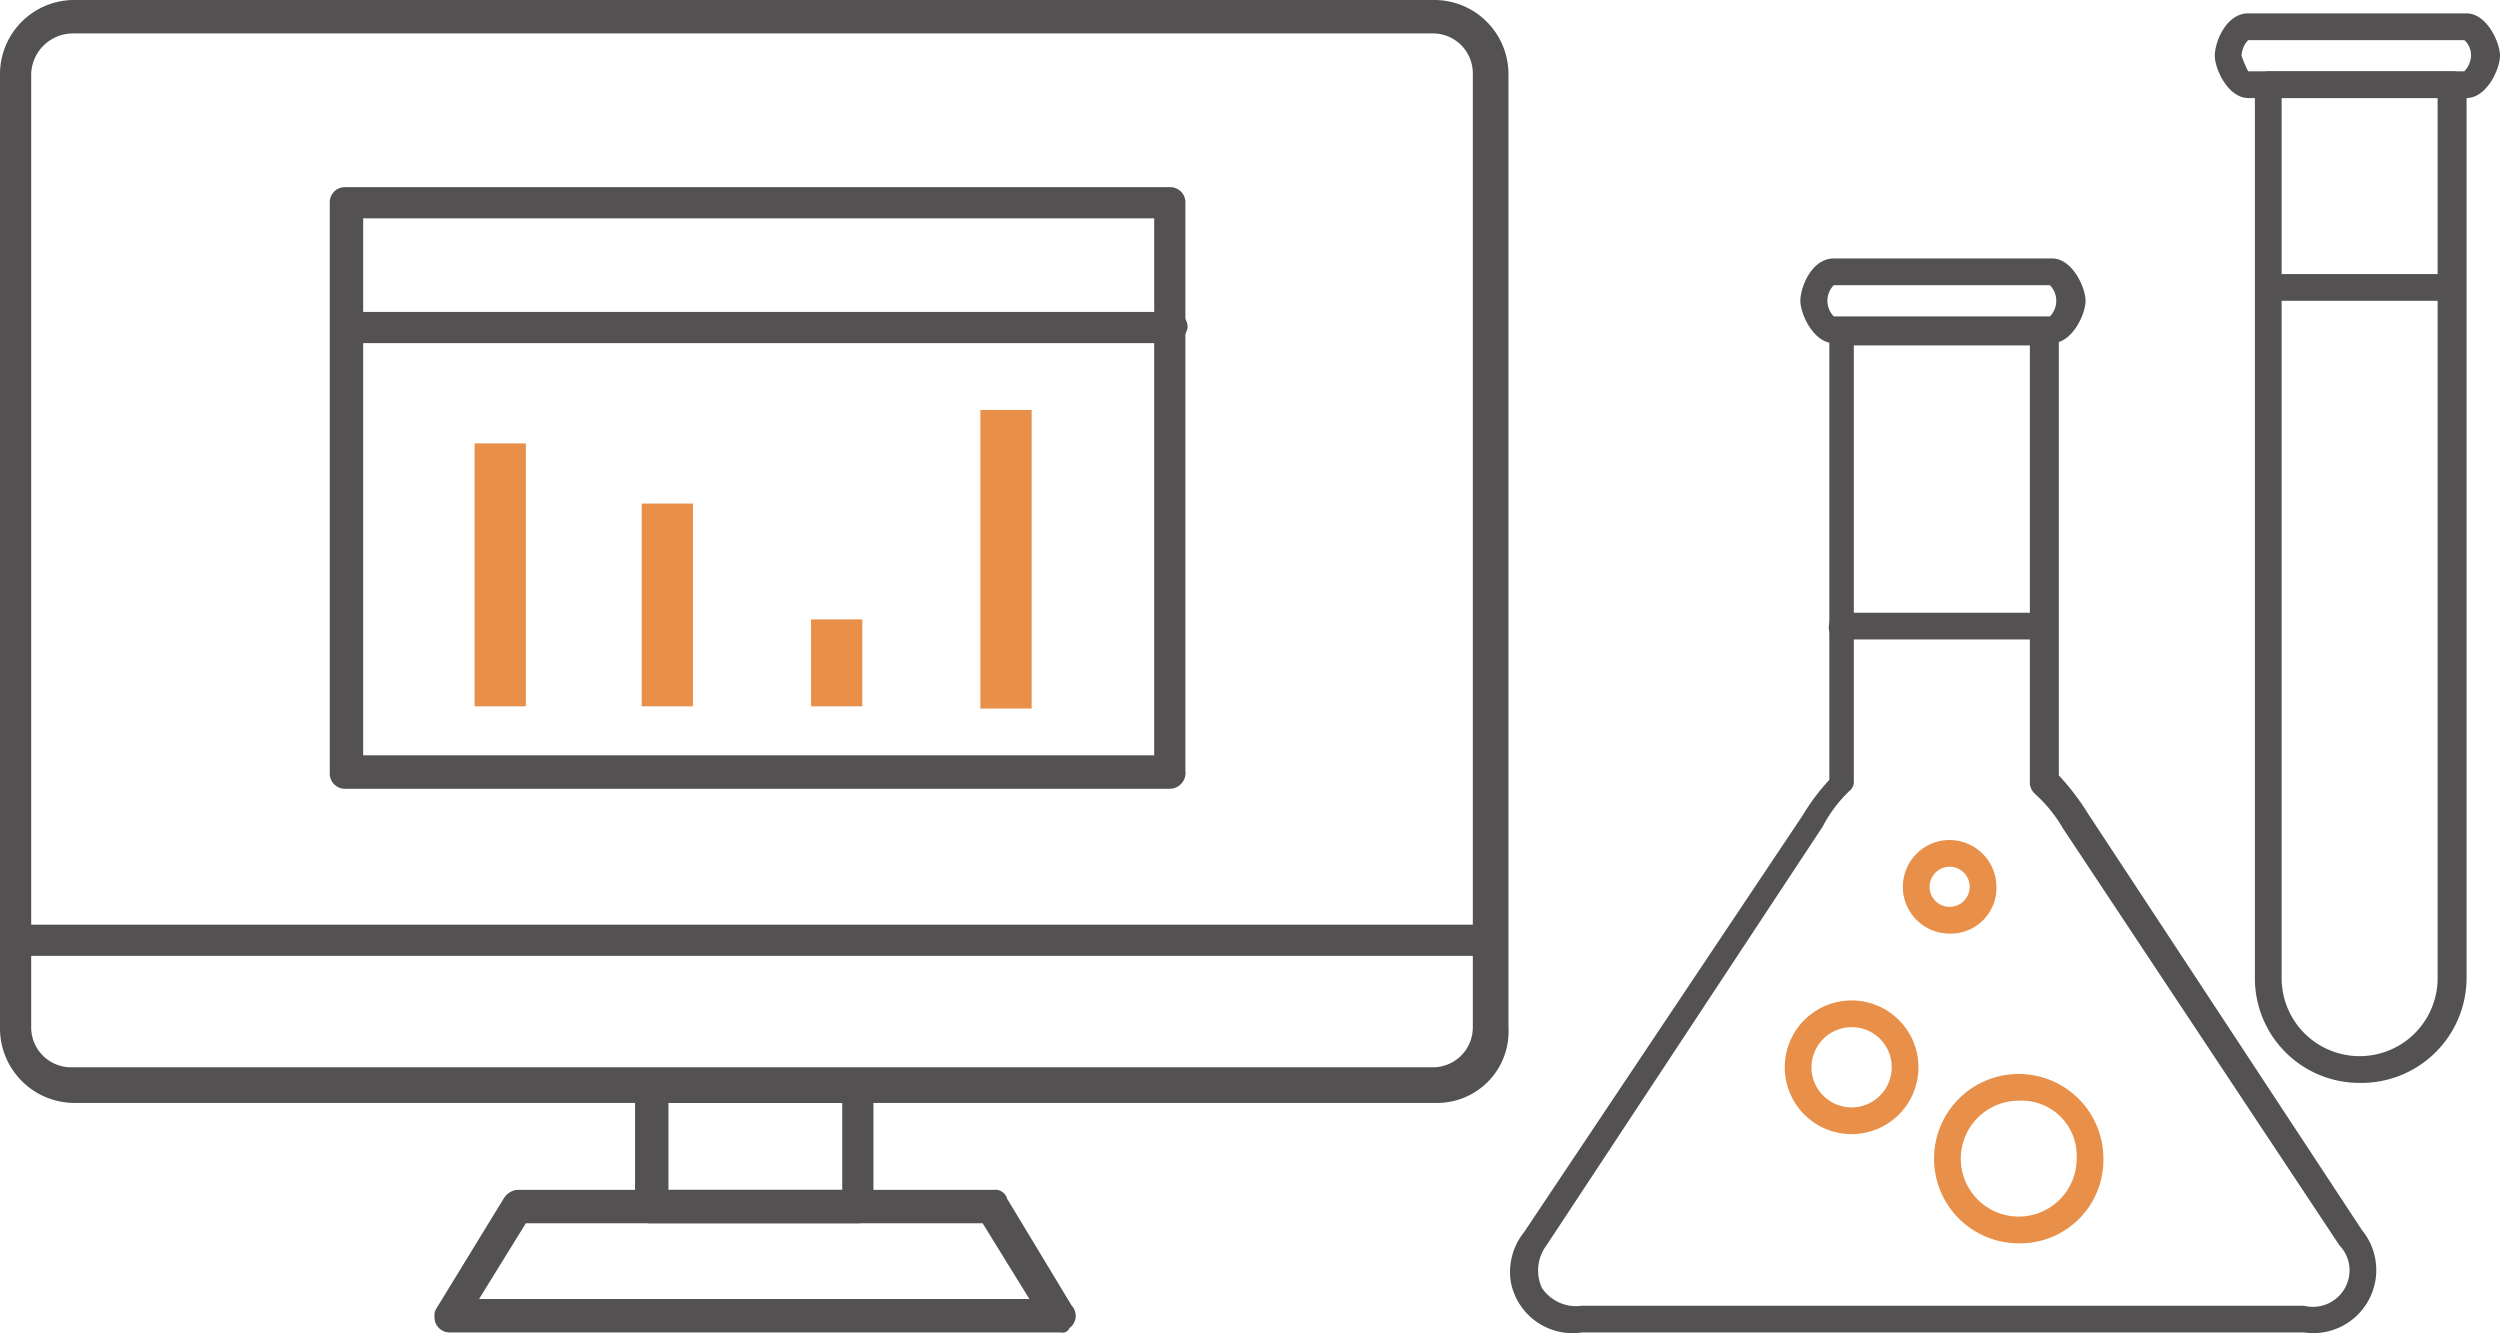
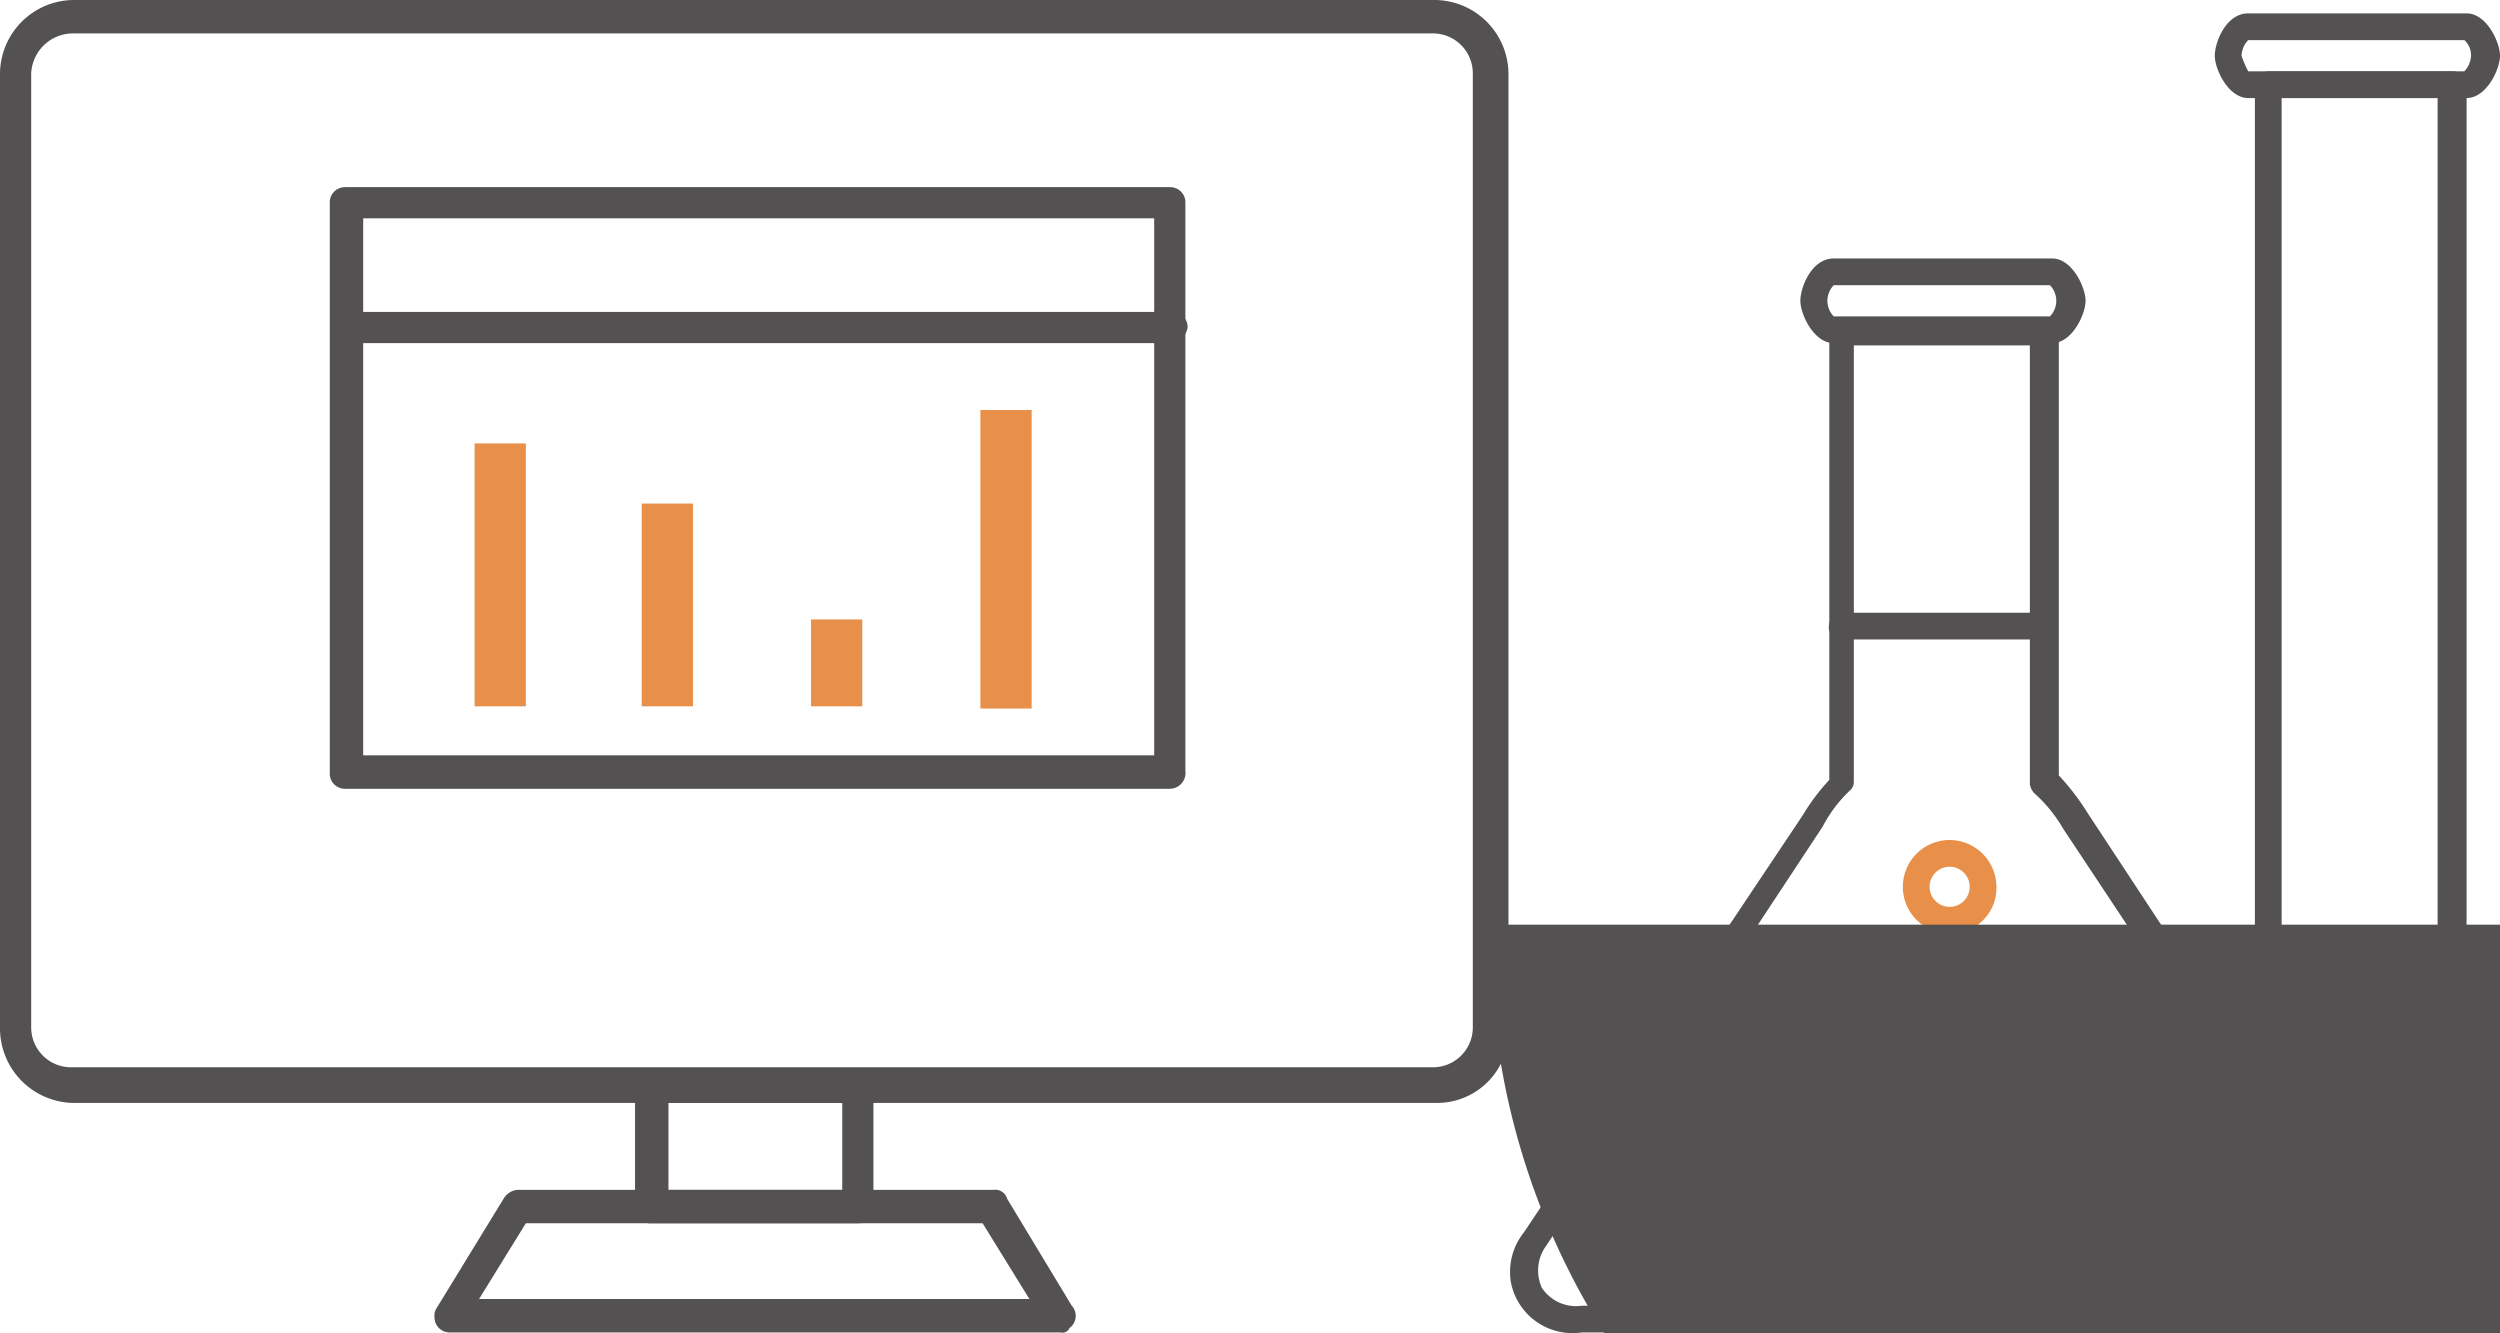
<svg xmlns="http://www.w3.org/2000/svg" data-name="Layer 1" width="112.2" height="59.83">
  <defs>
    <style>.cls-1{fill:none;}.cls-2{fill:#535152;}.cls-3{fill:#e88f49;}</style>
  </defs>
  <title>Untitled-5</title>
  <rect id="backgroundrect" class="cls-1" width="112.1" height="59.8" />
  <g class="currentLayer" style="">
    <title>Layer 1</title>
    <path id="svg_1" data-name="svg 1" class="cls-2" d="M105.9,48.6 a4.69,4.69 0 0 1 -4.7,-4.7 V3.8 a0.65,0.65 0 0 1 0.6,-0.6 h8.3 a0.65,0.65 0 0 1 0.6,0.6 h0 v40.1 A4.72,4.72 0 0 1 105.9,48.6 zm-3.5,-44.2 v39.5 a3.5,3.5 0 0 0 7,0 V4.4 h-7 z" />
    <path id="svg_2" data-name="svg 2" class="cls-2" d="M110.7,4.4 h-9.8 c-0.9,0 -1.5,-1.3 -1.5,-1.9 s0.5,-1.9 1.5,-1.9 h9.8 c0.9,0 1.5,1.3 1.5,1.9 S111.6,4.4 110.7,4.4 zm-9.8,-1.2 h9.7 a1.08,1.08 0 0 0 0.3,-0.7 a0.91,0.91 0 0 0 -0.3,-0.7 h-9.7 a1.08,1.08 0 0 0 -0.3,0.7 A4.88,4.88 0 0 0 100.9,3.2 z" />
-     <path id="svg_3" data-name="svg 3" class="cls-2" d="M109.6,13.5 h-7.7 a0.61,0.61 0 0 1 -0.2,-1.2 h7.8 a0.61,0.61 0 0 1 0.2,1.2 h-0.1 z" />
    <path id="svg_4" data-name="svg 4" class="cls-2" d="M103.4,59.8 H71 a2.82,2.82 0 0 1 -3.2,-2.3 a2.86,2.86 0 0 1 0.6,-2.2 l12.5,-18.7 a9.55,9.55 0 0 1 1.2,-1.6 V14.9 a0.65,0.65 0 0 1 0.6,-0.6 h9.1 a0.65,0.65 0 0 1 0.6,0.6 v19.9 a10.92,10.92 0 0 1 1.3,1.7 L106,55.2 A2.83,2.83 0 0 1 103.4,59.8 zm-20.2,-44.3 v19.6 a0.52,0.52 0 0 1 -0.2,0.4 a6.1,6.1 0 0 0 -1.2,1.6 l-12.4,18.8 a1.88,1.88 0 0 0 -0.2,1.9 a1.84,1.84 0 0 0 1.8,0.8 h32.4 a1.64,1.64 0 0 0 2,-1.2 a1.6,1.6 0 0 0 -0.4,-1.5 l-12.4,-18.7 a6.53,6.53 0 0 0 -1.3,-1.6 a0.76,0.76 0 0 1 -0.2,-0.4 V15.5 h-7.9 z" />
    <path id="svg_5" data-name="svg 5" class="cls-2" d="M92.1,15.4 h-9.8 c-0.9,0 -1.5,-1.3 -1.5,-1.9 s0.5,-1.9 1.5,-1.9 h9.8 c0.9,0 1.5,1.3 1.5,1.9 S93,15.4 92.1,15.4 zm-9.8,-1.2 H92 a1,1 0 0 0 0,-1.4 h-9.7 a1,1 0 0 0 0,1.4 h0 z" />
    <path id="svg_6" data-name="svg 6" class="cls-2" d="M91.7,28.7 h-9.1 a0.54,0.54 0 0 1 -0.5,-0.7 a0.54,0.54 0 0 1 0.5,-0.5 h9.1 a0.61,0.61 0 0 1 0.2,1.2 h-0.2 z" />
    <path id="svg_7" data-name="svg 7" class="cls-3" d="M83.1,50.9 a3,3 0 1 1 3,-3 a3,3 0 0 1 -3,3 h0 zm0,-4.8 a1.8,1.8 0 1 0 1.8,1.8 h0 A1.79,1.79 0 0 0 83.1,46.1 z" />
    <path id="svg_8" data-name="svg 8" class="cls-3" d="M87.5,41.9 a2.1,2.1 0 0 1 0,-4.2 a2.11,2.11 0 0 1 2.1,2.1 a2.05,2.05 0 0 1 -2.1,2.1 h0 zm0,-3 a0.9,0.9 0 1 0 0.9,0.9 A0.9,0.9 0 0 0 87.5,38.9 z" />
    <path id="svg_9" data-name="svg 9" class="cls-3" d="M90.6,55.8 a3.8,3.8 0 1 1 3.8,-3.8 A3.74,3.74 0 0 1 90.6,55.8 zm0,-6.4 a2.6,2.6 0 1 0 2.6,2.6 a2.47,2.47 0 0 0 -2.6,-2.6 h0 z" />
    <path id="svg_10" data-name="svg 10" class="cls-2" d="M64.5,49.5 H3.3 a3.35,3.35 0 0 1 -3.3,-3.4 V3.3 a3.33,3.33 0 0 1 3.3,-3.3 h61.1 a3.33,3.33 0 0 1 3.3,3.3 v42.8 a3.21,3.21 0 0 1 -3.2,3.4 h0 zm-61.2,-48 a1.88,1.88 0 0 0 -1.9,1.8 v42.8 a1.79,1.79 0 0 0 1.8,1.8 h61.1 a1.79,1.79 0 0 0 1.8,-1.8 V3.3 a1.79,1.79 0 0 0 -1.8,-1.8 h-61 z" />
-     <path id="svg_11" data-name="svg 11" class="cls-2" d="M66.9,42.9 h-66 a0.7,0.7 0 0 1 0,-1.4 h66 A0.7,0.7 0 0 1 66.9,42.9 z" />
+     <path id="svg_11" data-name="svg 11" class="cls-2" d="M66.9,42.9 a0.7,0.7 0 0 1 0,-1.4 h66 A0.7,0.7 0 0 1 66.9,42.9 z" />
    <path id="svg_12" data-name="svg 12" class="cls-2" d="M38.5,54.9 h-9.3 a0.68,0.68 0 0 1 -0.7,-0.7 v-5.3 a0.68,0.68 0 0 1 0.7,-0.7 h9.3 a0.68,0.68 0 0 1 0.7,0.7 v5.3 A0.68,0.68 0 0 1 38.5,54.9 zm-8.5,-1.5 h7.8 v-3.9 H30 v3.9 z" />
    <path id="svg_13" data-name="svg 13" class="cls-2" d="M47.6,59.8 H20.2 a0.68,0.68 0 0 1 -0.7,-0.7 a0.6,0.6 0 0 1 0.1,-0.4 l3,-4.9 a0.82,0.82 0 0 1 0.6,-0.4 h21.4 a0.55,0.55 0 0 1 0.6,0.4 l2.9,4.8 a0.67,0.67 0 0 1 -0.1,1 A0.34,0.34 0 0 1 47.6,59.8 zm-26.1,-1.5 h24.7 l-2.1,-3.4 H23.6 z" />
    <path id="svg_14" data-name="svg 14" class="cls-2" d="M52.5,35.4 h-37 a0.68,0.68 0 0 1 -0.7,-0.7 V9.1 a0.68,0.68 0 0 1 0.7,-0.7 h37 a0.68,0.68 0 0 1 0.7,0.7 v25.5 A0.71,0.71 0 0 1 52.5,35.4 zm-36.2,-1.5 h35.5 V9.8 H16.3 v24.1 h0 z" />
    <path id="svg_15" data-name="svg 15" class="cls-2" d="M52.5,15.4 H16.1 a0.7,0.7 0 0 1 0,-1.4 h36.5 a0.68,0.68 0 0 1 0.7,0.7 A0.85,0.85 0 0 1 52.5,15.4 z" />
    <rect id="svg_16" data-name="svg 16" class="cls-3" x="21.3" y="19.9" width="2.3" height="11.8" />
    <rect id="svg_17" data-name="svg 17" class="cls-3" x="28.8" y="22.6" width="2.3" height="9.1" />
    <rect id="svg_18" data-name="svg 18" class="cls-3" x="36.4" y="27.8" width="2.3" height="3.9" />
    <rect id="svg_19" data-name="svg 19" class="cls-3" x="44" y="18.4" width="2.3" height="13.4" />
  </g>
</svg>